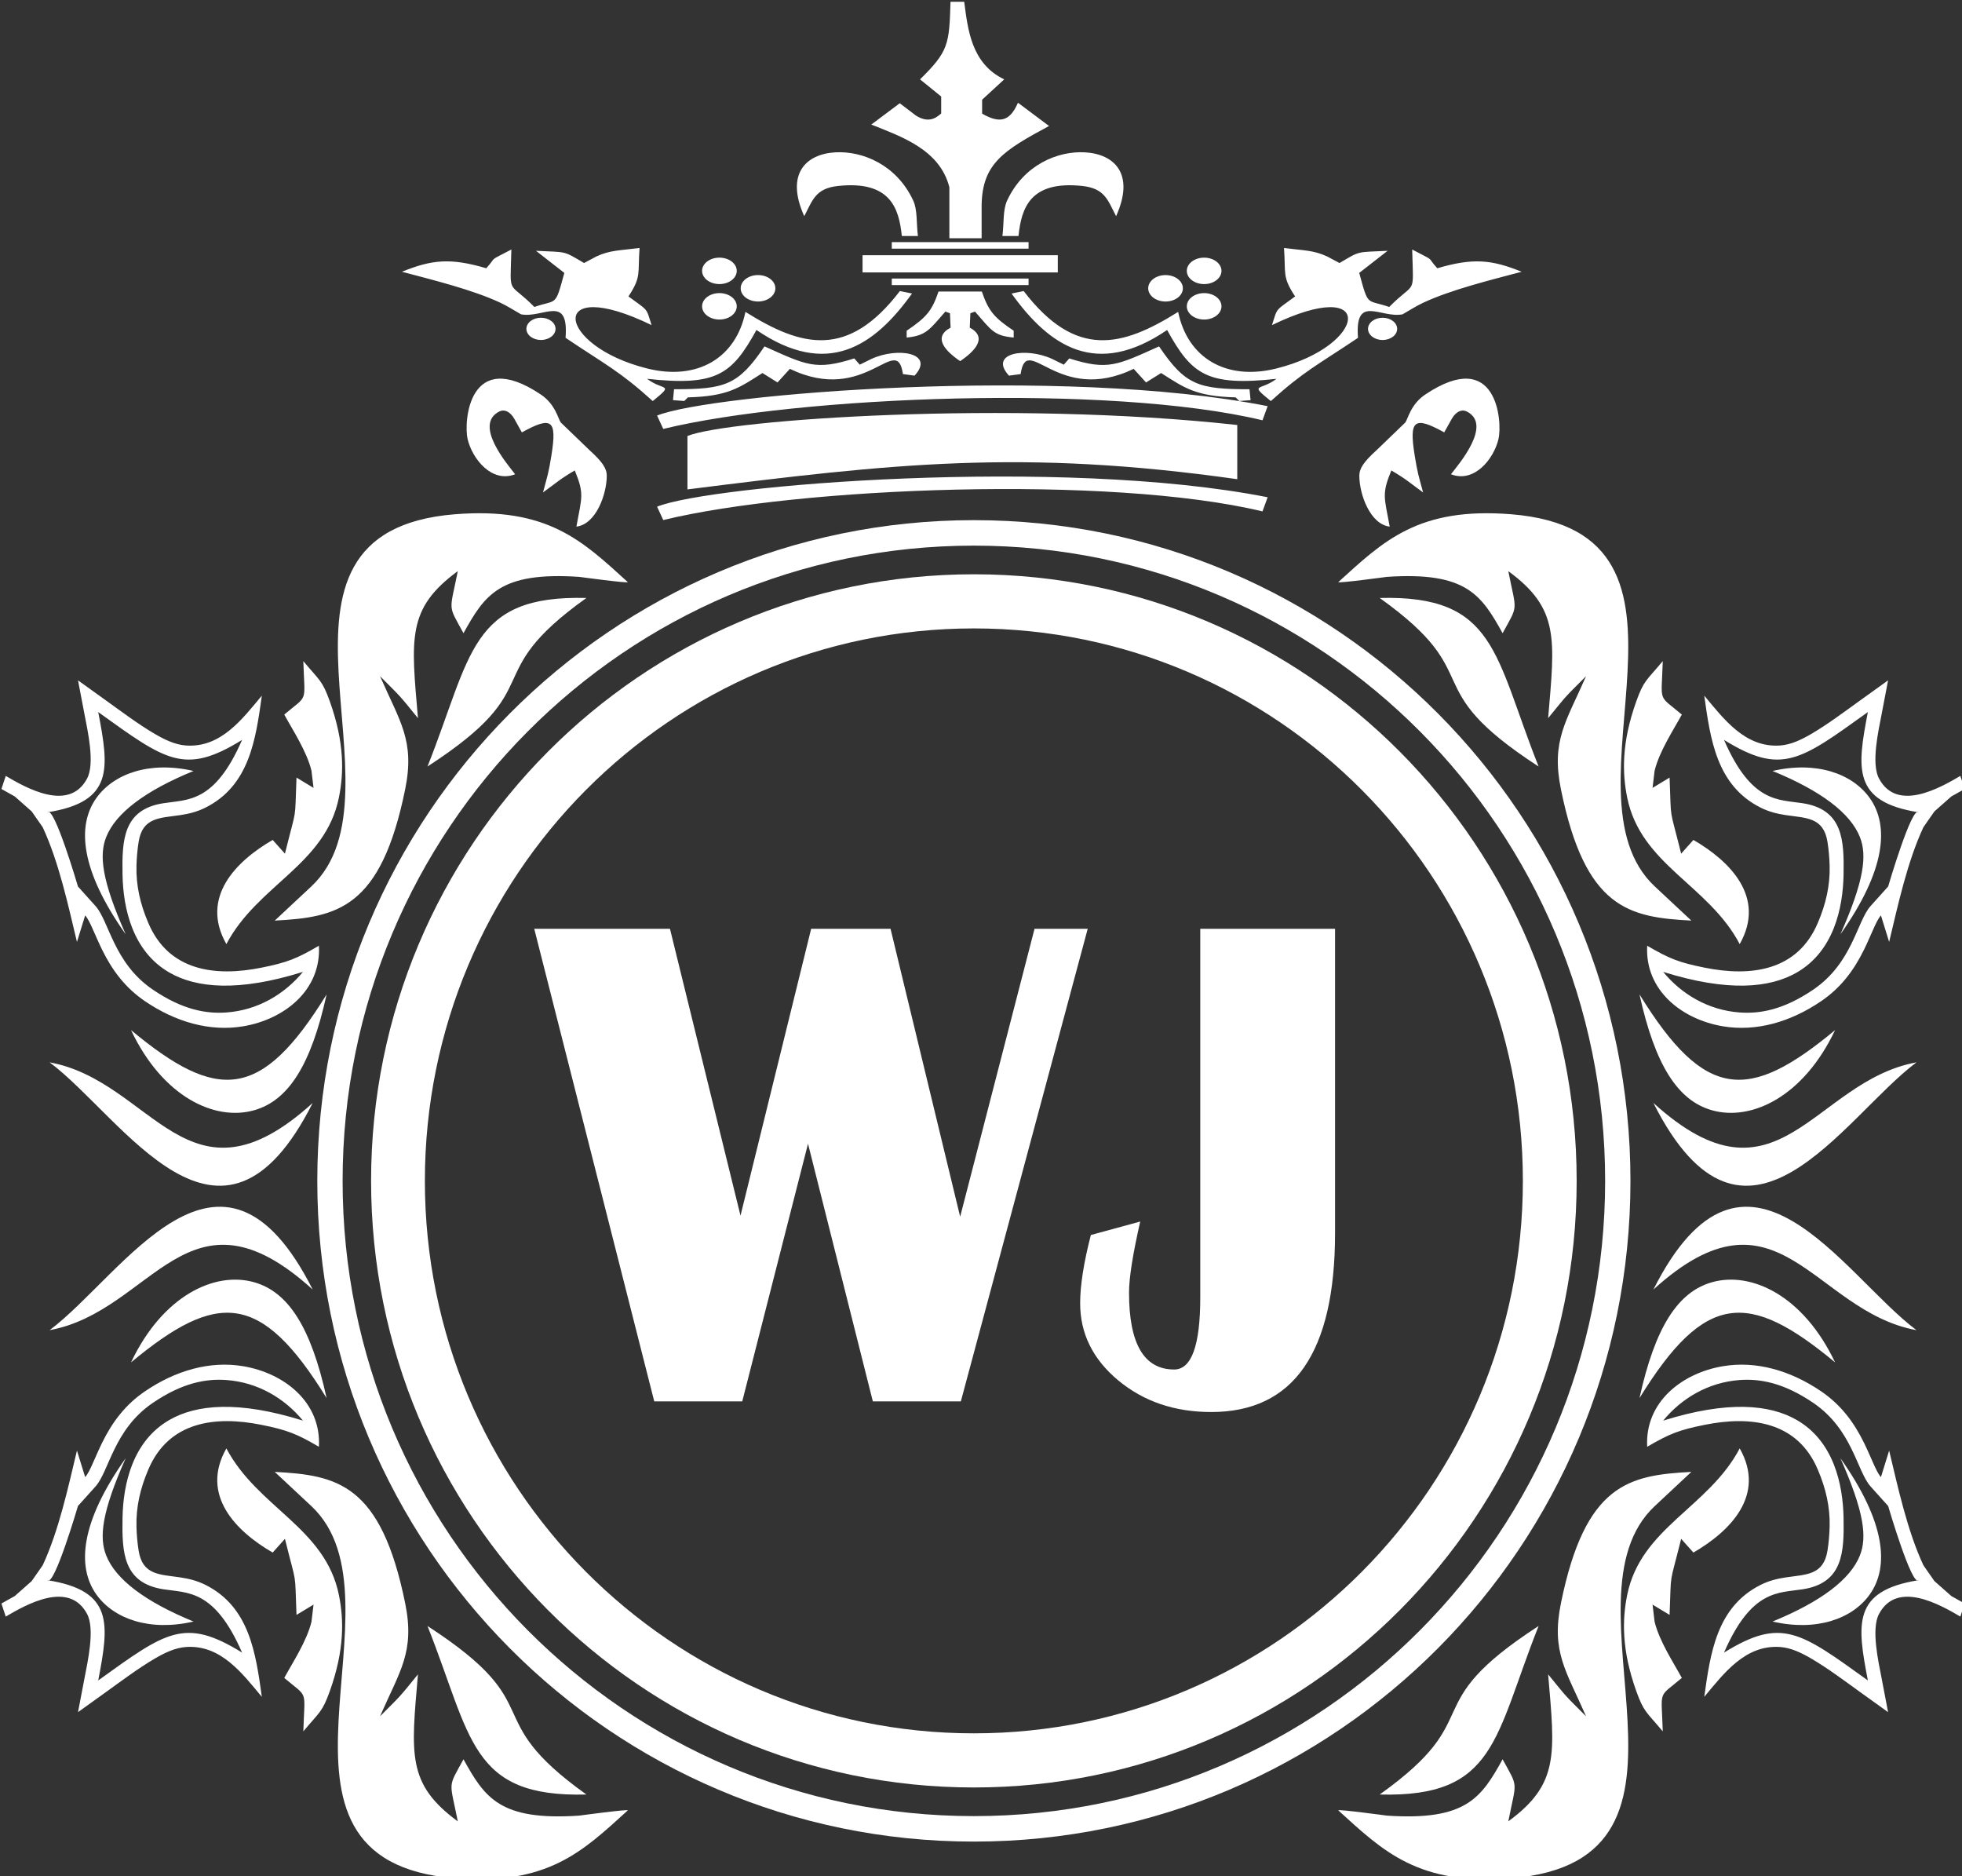
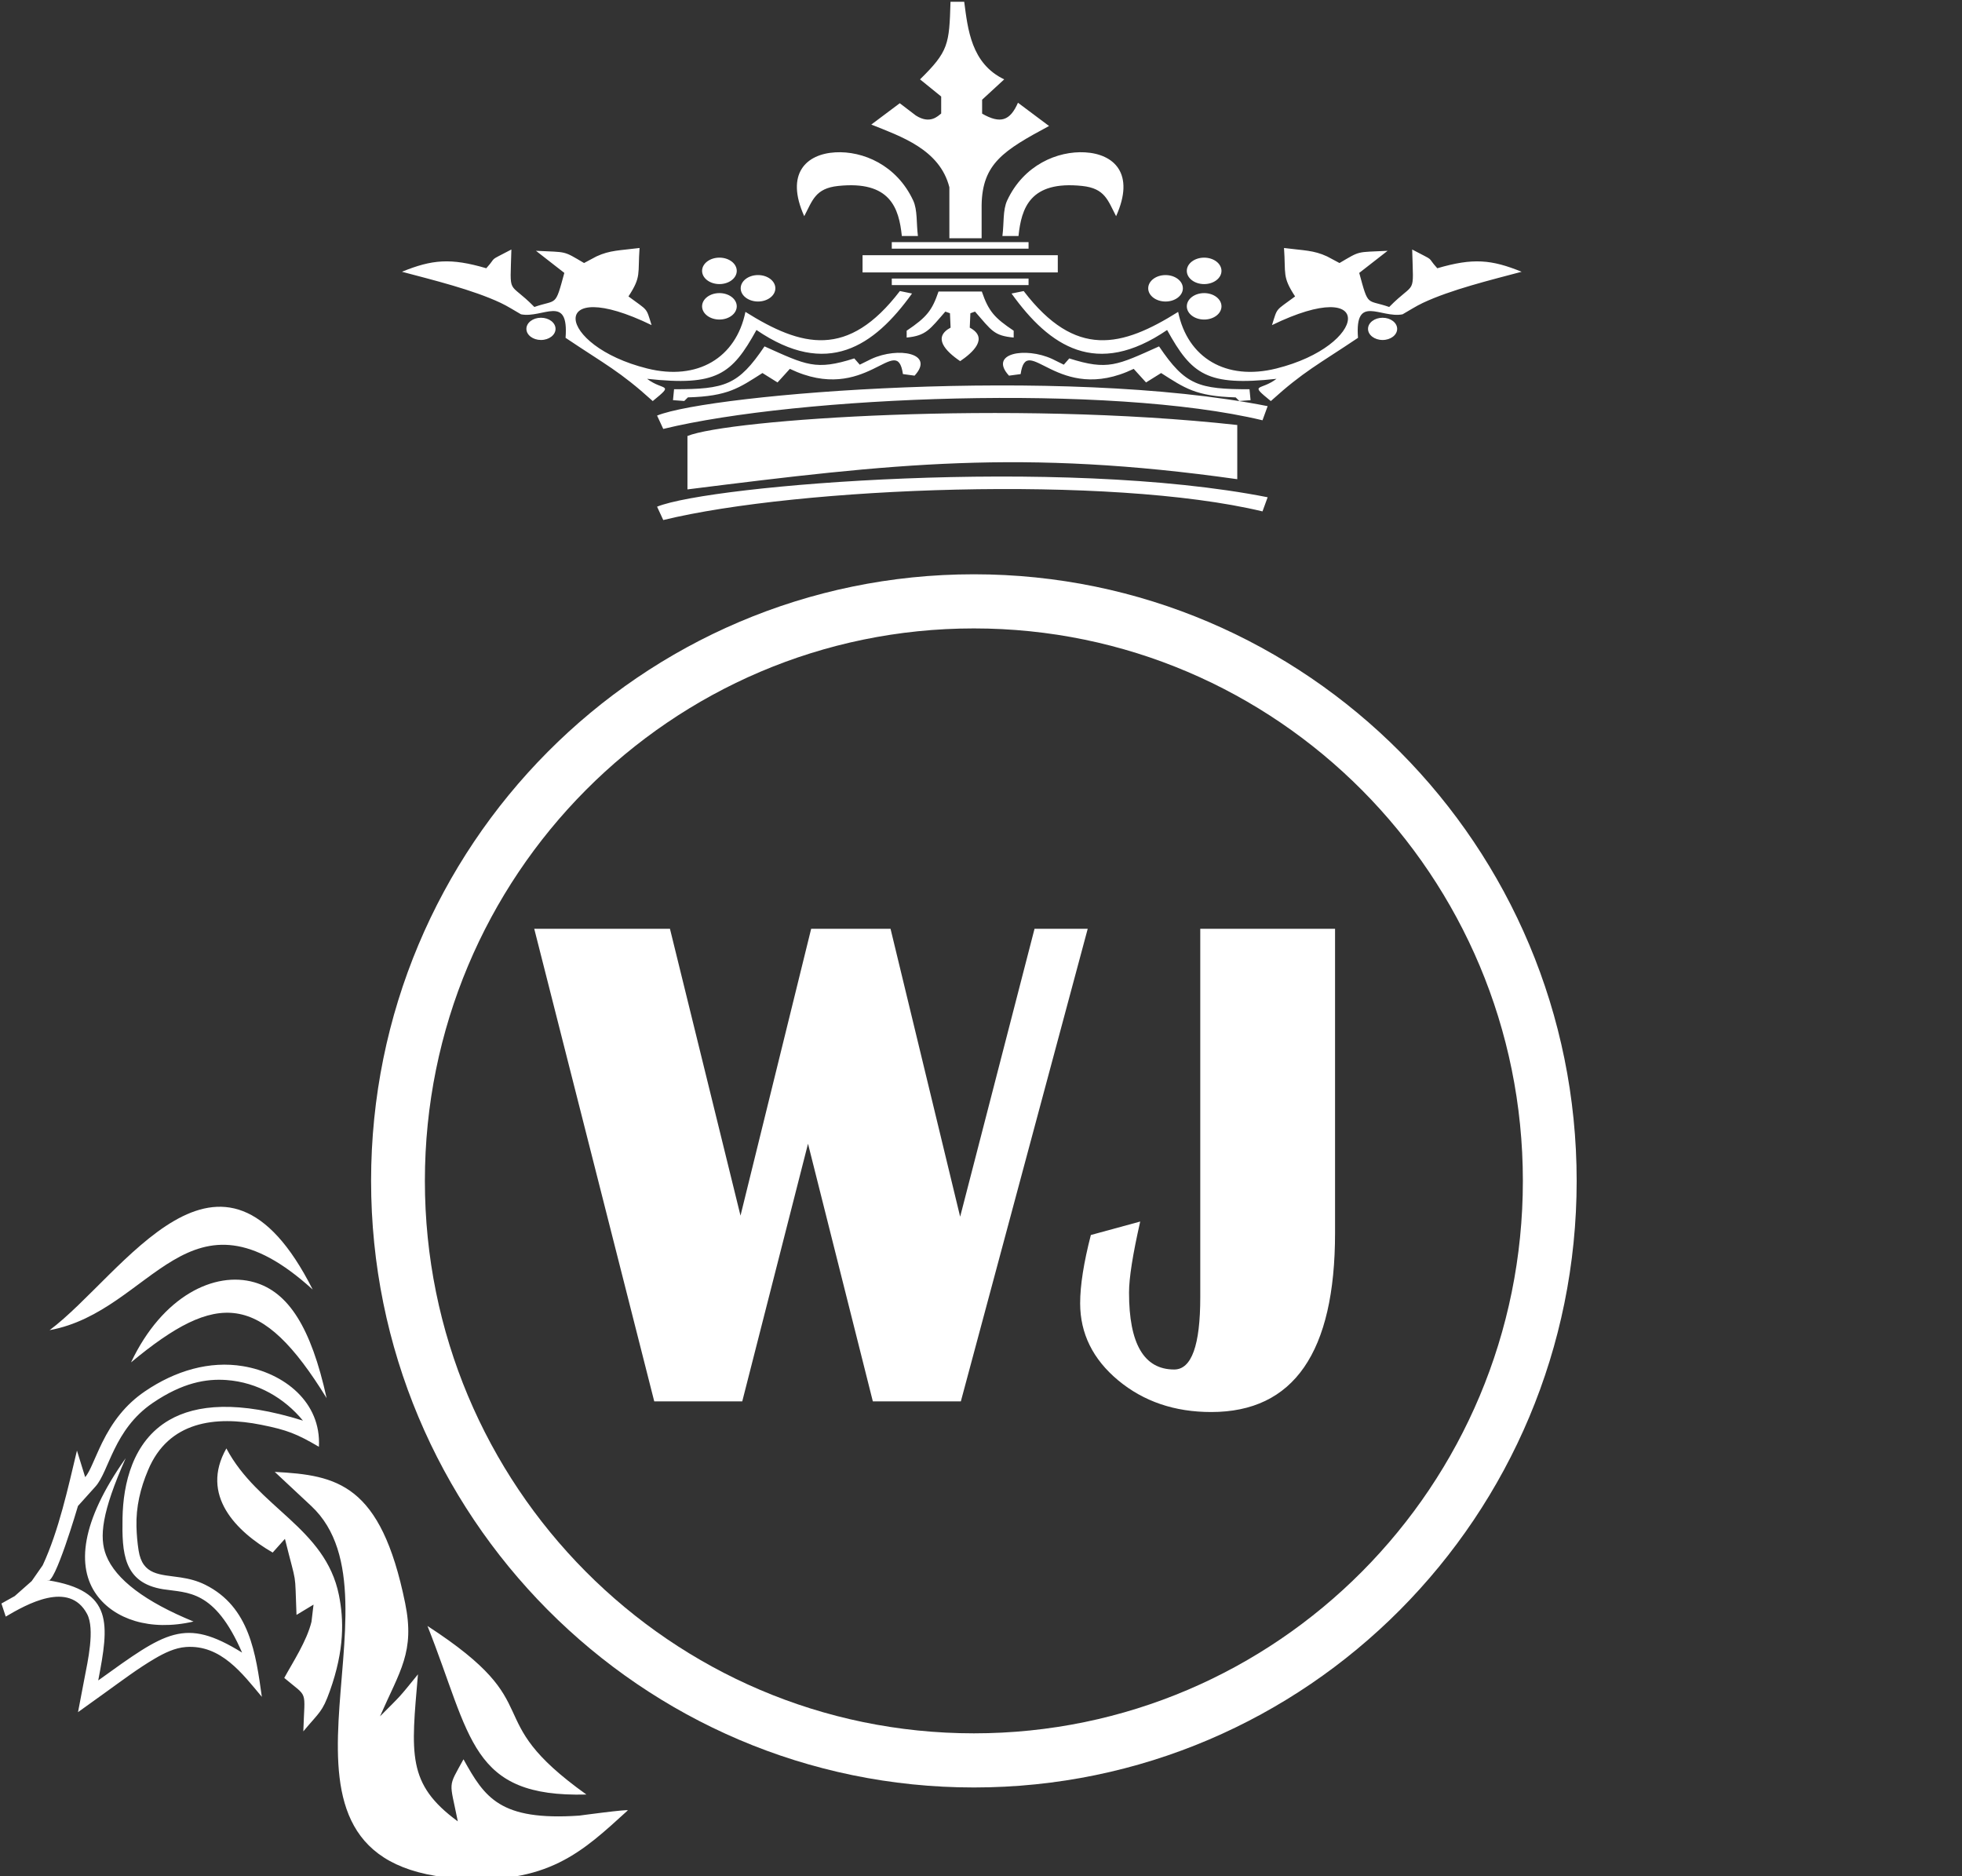
<svg xmlns="http://www.w3.org/2000/svg" xmlns:ns1="http://www.inkscape.org/namespaces/inkscape" width="435.623" height="416.523" viewBox="0 0 115.259 110.205" id="svg1">
  <rect x="0" y="0" width="115.259" height="110.205" fill="#333333" stroke="none" />
  <defs id="defs1" />
  <g ns1:label="Layer 1" ns1:groupmode="layer" id="layer1" transform="translate(-130.845,-160.251)">
    <g id="Layer1004" transform="matrix(0.353,0,0,0.353,-2.025,-6.229)" ns1:export-filename="LOGO.svg" ns1:export-xdpi="96" ns1:export-ydpi="96">
      <path d="m 490.807,544.159 v 8.887 c 34.21,-4.297 55.671,-6.76 91.5,-1.699 v -9.018 c -38.022,-4.181 -84.807,-0.911 -91.5,1.83 z m -5.055,11.762 1.028,2.222 c 22.542,-5.49 74.307,-7.529 99.725,-1.438 l 0.857,-2.352 c -34.384,-6.799 -92.7,-2.052 -101.61,1.568 z m 0,-15.16 1.028,2.222 c 22.542,-5.49 74.307,-7.529 99.725,-1.438 l 0.857,-2.352 c -34.384,-6.799 -92.7,-2.052 -101.61,1.568 z m 35.648,-48.421 4.739,-3.549 2.671,2.037 c 2.385,1.527 3.702,0.068 4.222,-0.329 v -2.826 l -3.519,-2.855 c 4.745,-4.663 4.865,-5.814 5.071,-12.909 h 2.282 c 0.594,4.534 1.16,10.289 6.656,12.909 l -3.677,3.385 v 2.321 c 3.032,1.734 4.643,1.212 5.966,-1.816 l 5.172,3.87 c -7.557,4.061 -11.111,6.246 -11.221,13.173 v 5.508 h -5.367 v -8.485 c -1.593,-6.307 -8.082,-8.462 -12.995,-10.434 z m 14.792,39.365 c 2.06,-1.396 4.83,-3.849 1.596,-5.575 l 0.103,-2.395 0.772,-0.275 c 2.803,3.207 3.147,4.006 6.435,4.319 v -1.139 c -3.165,-2.12 -4.171,-3.208 -5.302,-6.518 h -7.207 c -1.054,3.083 -1.897,4.237 -5.302,6.518 v 1.139 c 3.241,-0.308 3.845,-1.356 6.435,-4.319 l 0.772,0.275 0.103,2.395 c -3.006,1.605 -0.905,3.881 1.596,5.575 z m -11.381,-12.656 h 22.762 v -1.089 h -22.762 z m -4.865,-4.97 h 32.492 v 2.86 h -32.492 z m 4.865,-1.089 h 22.762 v -1.089 h -22.762 z m 37.331,-5.407 c 3.205,-7.109 -0.36,-10.351 -5.178,-10.622 -4.545,-0.256 -10.188,2.079 -12.95,8.004 -0.744,1.597 -0.511,3.765 -0.793,5.915 h 2.678 c 0.48,-4.624 1.91,-9.249 10.612,-8.324 3.781,0.402 4.243,2.383 5.63,5.028 z m -51.9,0 c -3.205,-7.109 0.36,-10.351 5.178,-10.622 4.545,-0.256 10.188,2.079 12.95,8.004 0.744,1.597 0.511,3.765 0.793,5.915 h -2.678 c -0.48,-4.624 -1.91,-9.249 -10.612,-8.324 -3.781,0.402 -4.243,2.383 -5.63,5.028 z m 74.101,28.798 c -8.49,0 -10.681,-0.658 -15.053,-7.132 -6.976,3.13 -8.517,4.042 -14.939,2.001 l -0.912,1.044 -1.939,-0.957 c -4.448,-2.044 -10.624,-0.965 -7.184,2.783 l 1.938,-0.261 c 1.037,-7.117 6.106,5.234 18.817,-0.87 l 2.053,2.261 2.509,-1.566 c 3.893,2.474 5.716,3.864 12.406,4.052 l 0.605,0.6 1.876,-0.139 z m -7.548,-11.598 c -1.593,0 -2.885,-0.985 -2.885,-2.2 0,-1.215 1.291,-2.2 2.885,-2.2 1.593,0 2.884,0.985 2.884,2.2 0,1.215 -1.292,2.2 -2.884,2.2 z m -6.425,-3 c -1.593,0 -2.885,-0.985 -2.885,-2.2 0,-1.215 1.292,-2.2 2.885,-2.2 1.593,0 2.884,0.985 2.884,2.2 0,1.215 -1.291,2.2 -2.884,2.2 z m 6.424,-2.9 c -1.593,0 -2.885,-0.985 -2.885,-2.2 0,-1.215 1.291,-2.2 2.885,-2.2 1.593,0 2.884,0.985 2.884,2.2 0,1.215 -1.292,2.2 -2.884,2.2 z m 29.697,9.3 c -1.339,0 -2.425,-0.828 -2.425,-1.85 0,-1.022 1.086,-1.85 2.425,-1.85 1.339,0 2.425,0.828 2.425,1.85 0,1.022 -1.086,1.85 -2.425,1.85 z m -4.092,-0.36 c -0.567,-7.372 3.774,-3.193 7.416,-3.911 1.126,-0.633 2.188,-1.339 3.378,-1.899 4.68,-2.2 11.222,-3.792 16.436,-5.181 -5.02,-2.042 -8.092,-2.327 -14.035,-0.583 -1.95,-2.149 -0.064,-0.955 -4.179,-3.12 0.211,8.034 0.646,5.018 -3.823,9.562 -3.817,-1.329 -3.42,0.113 -4.988,-5.668 l 4.72,-3.678 c -5.256,0.266 -4.429,-0.072 -8.004,2.034 l -2.052,-1.095 c -2.263,-1.056 -3.901,-0.984 -7.183,-1.408 0.314,4.371 -0.327,4.743 1.846,8.059 -3.332,2.482 -2.891,1.735 -3.846,4.772 17.47,-8.48 16,3.413 0.73,7.219 -8.393,2.092 -14.787,-1.782 -16.348,-9.418 -9.358,5.867 -17.062,7.831 -25.704,-3.467 l -2.022,0.411 c 6.344,8.837 14.137,14.089 25.89,6.068 4.099,7.424 6.646,9.384 18.204,8.125 -2.704,2.062 -4.64,0.682 -0.944,3.703 5.495,-4.977 7.843,-6.046 14.508,-10.524 z M 488.578,536.38 c 8.49,0 10.681,-0.658 15.053,-7.132 6.976,3.13 8.517,4.042 14.939,2.001 l 0.912,1.044 1.939,-0.957 c 4.448,-2.044 10.624,-0.965 7.184,2.783 l -1.938,-0.261 c -1.037,-7.117 -6.106,5.234 -18.817,-0.87 l -2.053,2.261 -2.509,-1.566 c -3.893,2.474 -5.716,3.864 -12.406,4.052 l -0.605,0.6 -1.876,-0.139 z m 7.548,-11.598 c 1.593,0 2.885,-0.985 2.885,-2.2 0,-1.215 -1.291,-2.2 -2.885,-2.2 -1.593,0 -2.884,0.985 -2.884,2.2 0,1.215 1.292,2.2 2.884,2.2 z m 6.425,-3 c 1.593,0 2.885,-0.985 2.885,-2.2 0,-1.215 -1.291,-2.2 -2.885,-2.2 -1.593,0 -2.884,0.985 -2.884,2.2 0,1.215 1.291,2.2 2.884,2.2 z m -6.424,-2.9 c 1.593,0 2.885,-0.985 2.885,-2.2 0,-1.215 -1.291,-2.2 -2.885,-2.2 -1.593,0 -2.884,0.985 -2.884,2.2 0,1.215 1.292,2.2 2.884,2.2 z m -29.697,9.3 c 1.34,0 2.425,-0.828 2.425,-1.85 0,-1.022 -1.086,-1.85 -2.425,-1.85 -1.339,0 -2.425,0.828 -2.425,1.85 0,1.022 1.086,1.85 2.425,1.85 z m 4.092,-0.36 c 0.567,-7.372 -3.774,-3.193 -7.416,-3.911 -1.126,-0.633 -2.188,-1.339 -3.378,-1.899 -4.68,-2.2 -11.222,-3.792 -16.436,-5.181 5.02,-2.042 8.092,-2.327 14.035,-0.583 1.95,-2.149 0.064,-0.955 4.179,-3.12 -0.211,8.034 -0.646,5.018 3.823,9.562 3.817,-1.329 3.42,0.113 4.988,-5.668 l -4.72,-3.678 c 5.256,0.266 4.429,-0.072 8.004,2.034 l 2.052,-1.095 c 2.263,-1.056 3.901,-0.984 7.183,-1.408 -0.314,4.371 0.327,4.743 -1.846,8.059 3.332,2.482 2.891,1.735 3.846,4.772 -17.47,-8.48 -16,3.413 -0.729,7.219 8.393,2.092 14.787,-1.782 16.348,-9.418 9.358,5.867 17.062,7.831 25.704,-3.467 l 2.022,0.411 c -6.344,8.837 -14.137,14.089 -25.89,6.068 -4.099,7.424 -6.646,9.384 -18.204,8.125 2.704,2.062 4.64,0.682 0.944,3.703 -5.495,-4.977 -7.843,-6.046 -14.508,-10.524 z" style="fill:#ffffff;fill-rule:evenodd" id="path19" />
-       <path d="m 462.132,550.525 c -1.194,-1.555 -7.039,-8.274 -2.6,-10.46 0.789,-0.388 1.779,0.008 2.489,1.284 l 1.23,2.21 c 5.002,-2.767 5.867,-2.087 4.921,3.802 -0.482,3.001 -0.627,3.292 -1.406,6.189 2.355,-1.698 2.662,-2.108 5.286,-3.662 1.634,3.972 1.162,4.428 0.273,9.349 3.229,-0.374 5.034,-5.303 5.056,-8.435 0.009,-1.248 -0.746,-2.356 -2.87,-4.282 l -4.783,-4.606 c -0.439,-0.586 -0.878,-3.026 -3.348,-4.674 -11.99,-8.003 -12.825,4.612 -12.161,7.424 0.783,3.317 4.034,7.375 7.912,5.861 z m 18.746,17.945 c -7.489,-6.803 -13.29,-12.533 -28.779,-11.288 -36.506,2.936 -7.14,46.278 -23.896,61.933 l -6.076,5.677 c 10.36,-0.549 17.655,-1.944 21.701,-21.834 1.653,-8.129 -0.873,-11.255 -4.184,-18.84 3.699,3.722 2.963,2.867 6.315,6.989 -1.127,-13.23 -1.897,-18.221 6.63,-24.461 -1.374,6.914 -1.713,5.458 0.947,10.324 3.532,-6.359 6.03,-10.263 19.26,-9.371 0,0 8.209,1.112 8.082,0.871 z m -33.335,30.685 c 7.374,-18.55 7.059,-28.546 26.45,-28.046 -18.418,13.152 -5.596,14.509 -26.45,28.046 z m -20.662,-17.537 c 0.222,7.15 0.88,5.468 -3.173,8.892 1.405,2.584 3.74,6.105 4.532,9.348 l 0.34,2.85 -2.833,-1.71 c -0.313,7.7 0.126,4.397 -1.926,12.654 l -2.039,-2.28 c -6.059,3.505 -12.135,9.528 -7.705,17.328 5.218,-9.883 16.458,-13.18 18.726,-24.39 0.823,-4.068 0.956,-9.08 -1.503,-15.966 -1.268,-3.551 -1.698,-3.462 -4.419,-6.726 z m -43.374,27.635 -1.831,-2.629 -2.825,-2.496 -2.21,-1.235 0.717,-2.177 c 3.406,2.006 10.547,6.081 13.541,0.43 1.331,-2.512 0.088,-7.949 -0.421,-10.611 l -1.093,-5.719 4.711,3.385 c 2.6,1.869 5.293,3.9 8.051,5.517 1.573,0.922 3.366,1.811 5.212,1.939 5.807,0.403 9.376,-4.418 12.619,-8.296 -1.006,7.147 -2.002,14.96 -9.422,18.652 -1.317,0.655 -2.662,1.002 -4.107,1.219 -3.429,0.515 -6.324,0.326 -6.982,4.487 -0.206,1.309 -0.319,2.648 -0.354,3.972 -0.086,3.273 0.643,6.366 1.93,9.396 3.394,8.14 11.208,9.072 18.845,7.541 4.302,-0.862 5.898,-1.498 9.586,-3.657 0.408,7.434 -5.79,12.276 -12.64,13.414 -5.544,0.921 -11.248,-0.737 -16.327,-4.199 -3.237,-2.206 -5.4,-5.066 -7.117,-8.554 -0.597,-1.213 -1.109,-2.453 -1.67,-3.681 -0.281,-0.616 -0.692,-1.521 -1.145,-2.025 l -1.367,4.412 c -1.478,-6.163 -3.012,-13.304 -5.7,-19.083 z m 0.804,-2.484 c 11.079,-1.742 10.224,-7.338 8.44,-16.674 11.265,8.095 14.361,10.561 23.938,4.631 -4.591,10.558 -9.064,9.897 -13.125,10.54 -6.649,1.052 -6.872,6.097 -6.771,11.848 0.099,5.678 1.677,12.768 7.755,16.296 4.52,2.623 11.529,3.276 22.27,-0.086 -3.068,3.73 -7.529,6.378 -12.736,6.754 -3.326,0.24 -7.272,-0.41 -12.276,-3.821 -6.499,-4.43 -7.239,-11.365 -9.514,-13.895 l -2.915,-3.242 c 0,0 -3.948,-13.474 -5.064,-12.351 z m 13.01,20.304 c -3.998,-9.009 -4.439,-13.154 -3.251,-16.171 1.579,-4.008 6.519,-7.721 14.541,-11.008 -7.29,-1.681 -13.215,0.428 -16.119,4.428 -3.393,4.674 -2.664,12.164 4.829,22.75 z m 0.887,15.941 c 14.366,11.93 21.638,11.762 32.548,-5.944 -2.591,11.795 -6.378,17.655 -12.034,19.272 -6.593,1.884 -15.269,-2.247 -20.514,-13.328 z m -13.552,5.361 c 17.222,3.15 23.043,25.591 43.784,6.759 -15.325,30.373 -31.561,2.365 -43.784,-6.759 z" style="fill:#ffffff;fill-rule:evenodd" id="path20" />
      <path d="m 557.418,626.158 -21.114,78.633 h -14.644 l -10.789,-42.873 -10.945,42.873 h -14.644 l -19.971,-78.633 h 22.586 l 11.739,47.726 11.758,-47.726 h 13.211 l 11.584,47.903 12.378,-47.903 z m 41.162,0 v 50.614 c 0,19.865 -6.877,29.787 -20.61,29.787 -6.082,0 -11.235,-1.748 -15.477,-5.266 -4.223,-3.517 -6.334,-7.801 -6.334,-12.831 0,-2.987 0.601,-6.779 1.782,-11.357 l 8.213,-2.24 c -1.24,5.462 -1.86,9.392 -1.86,11.828 0,8.528 2.499,12.791 7.516,12.791 2.886,0 4.339,-4.009 4.339,-12.005 v -61.323 z" style="fill:#ffffff;fill-rule:evenodd" id="path21" />
      <path d="m 384.656,692.939 c 17.222,-3.15 23.043,-25.591 43.784,-6.759 -15.325,-30.373 -31.561,-2.365 -43.784,6.759 z m 13.552,5.361 c 14.366,-11.93 21.638,-11.762 32.548,5.944 -2.591,-11.795 -6.378,-17.655 -12.034,-19.272 -6.593,-1.884 -15.269,2.247 -20.514,13.328 z m -0.887,15.941 c -3.998,9.009 -4.439,13.154 -3.251,16.171 1.579,4.008 6.519,7.721 14.541,11.008 -7.29,1.681 -13.215,-0.428 -16.119,-4.428 -3.393,-4.674 -2.664,-12.164 4.829,-22.75 z m -13.01,20.304 c 11.079,1.742 10.224,7.338 8.44,16.674 11.265,-8.095 14.361,-10.561 23.938,-4.631 -4.591,-10.558 -9.064,-9.897 -13.125,-10.54 -6.649,-1.052 -6.872,-6.097 -6.771,-11.848 0.099,-5.678 1.677,-12.768 7.755,-16.296 4.52,-2.623 11.529,-3.276 22.27,0.086 -3.068,-3.73 -7.529,-6.378 -12.736,-6.754 -3.326,-0.24 -7.272,0.41 -12.276,3.821 -6.499,4.43 -7.239,11.365 -9.514,13.895 l -2.915,3.242 c 0,0 -3.948,13.473 -5.064,12.351 z m -0.804,-2.484 -1.831,2.629 -2.825,2.496 -2.21,1.235 0.717,2.177 c 3.406,-2.006 10.547,-6.081 13.541,-0.43 1.331,2.512 0.088,7.949 -0.421,10.611 l -1.093,5.719 4.711,-3.385 c 2.6,-1.868 5.293,-3.9 8.051,-5.517 1.573,-0.923 3.366,-1.811 5.212,-1.939 5.807,-0.403 9.376,4.418 12.619,8.296 -1.006,-7.147 -2.002,-14.96 -9.422,-18.652 -1.317,-0.655 -2.662,-1.002 -4.107,-1.219 -3.429,-0.515 -6.324,-0.326 -6.982,-4.487 -0.206,-1.309 -0.319,-2.647 -0.354,-3.972 -0.086,-3.273 0.643,-6.366 1.93,-9.395 3.394,-8.14 11.208,-9.072 18.845,-7.541 4.302,0.862 5.898,1.497 9.586,3.657 0.408,-7.434 -5.79,-12.275 -12.64,-13.414 -5.544,-0.921 -11.248,0.737 -16.327,4.199 -3.237,2.206 -5.4,5.066 -7.117,8.554 -0.597,1.213 -1.109,2.453 -1.67,3.681 -0.281,0.616 -0.692,1.521 -1.145,2.025 l -1.367,-4.412 c -1.478,6.163 -3.012,13.304 -5.7,19.083 z m 43.374,27.634 c 0.222,-7.15 0.88,-5.467 -3.173,-8.892 1.405,-2.584 3.74,-6.105 4.532,-9.348 l 0.34,-2.85 -2.833,1.71 c -0.313,-7.7 0.126,-4.397 -1.926,-12.654 l -2.039,2.28 c -6.059,-3.505 -12.135,-9.528 -7.705,-17.328 5.218,9.883 16.458,13.18 18.726,24.39 0.823,4.068 0.956,9.08 -1.503,15.966 -1.268,3.551 -1.698,3.462 -4.419,6.726 z m 20.662,-17.537 c 7.374,18.55 7.059,28.546 26.45,28.046 -18.418,-13.152 -5.596,-14.509 -26.45,-28.046 z m 33.335,30.685 c -7.489,6.803 -13.29,12.533 -28.779,11.288 -36.506,-2.936 -7.14,-46.278 -23.896,-61.933 l -6.076,-5.677 c 10.36,0.548 17.655,1.944 21.701,21.834 1.653,8.129 -0.873,11.255 -4.184,18.84 3.699,-3.722 2.963,-2.867 6.315,-6.989 -1.127,13.23 -1.897,18.221 6.63,24.461 -1.374,-6.914 -1.713,-5.458 0.947,-10.325 3.532,6.359 6.03,10.264 19.26,9.371 0,0 8.209,-1.112 8.082,-0.871 z" style="fill:#ffffff;fill-rule:evenodd" id="path22" />
-       <path d="m 617.867,550.525 c 1.194,-1.555 7.039,-8.274 2.6,-10.46 -0.789,-0.388 -1.779,0.008 -2.489,1.284 l -1.23,2.21 c -5.002,-2.767 -5.867,-2.087 -4.921,3.802 0.482,3.001 0.627,3.292 1.406,6.189 -2.355,-1.698 -2.662,-2.108 -5.286,-3.662 -1.634,3.972 -1.163,4.428 -0.273,9.349 -3.229,-0.374 -5.034,-5.303 -5.056,-8.435 -0.009,-1.248 0.746,-2.356 2.87,-4.282 l 4.782,-4.606 c 0.439,-0.586 0.878,-3.026 3.348,-4.674 11.99,-8.003 12.825,4.612 12.161,7.424 -0.783,3.317 -4.034,7.375 -7.912,5.861 z m -18.746,17.945 c 7.489,-6.803 13.29,-12.533 28.779,-11.288 36.506,2.936 7.14,46.278 23.896,61.933 l 6.076,5.677 c -10.36,-0.549 -17.655,-1.944 -21.701,-21.834 -1.653,-8.129 0.873,-11.255 4.184,-18.84 -3.699,3.722 -2.963,2.867 -6.315,6.989 1.127,-13.23 1.897,-18.221 -6.63,-24.461 1.375,6.914 1.713,5.458 -0.947,10.324 -3.532,-6.359 -6.03,-10.263 -19.26,-9.371 0,0 -8.209,1.112 -8.082,0.871 z m 33.335,30.685 c -7.374,-18.55 -7.058,-28.546 -26.45,-28.046 18.418,13.152 5.596,14.509 26.45,28.046 z m 20.662,-17.537 c -0.222,7.15 -0.88,5.468 3.172,8.892 -1.405,2.584 -3.74,6.105 -4.532,9.348 l -0.34,2.85 2.833,-1.71 c 0.313,7.7 -0.126,4.397 1.926,12.654 l 2.039,-2.28 c 6.059,3.505 12.135,9.528 7.705,17.328 -5.218,-9.883 -16.458,-13.18 -18.726,-24.39 -0.823,-4.068 -0.956,-9.08 1.503,-15.966 1.268,-3.551 1.698,-3.462 4.419,-6.726 z m 43.374,27.635 1.831,-2.629 2.825,-2.496 2.21,-1.235 -0.717,-2.177 c -3.406,2.006 -10.547,6.081 -13.541,0.43 -1.331,-2.512 -0.088,-7.949 0.421,-10.611 l 1.093,-5.719 -4.71,3.385 c -2.6,1.869 -5.293,3.9 -8.051,5.517 -1.573,0.922 -3.366,1.811 -5.212,1.939 -5.807,0.403 -9.376,-4.418 -12.619,-8.296 1.006,7.147 2.002,14.96 9.422,18.652 1.317,0.655 2.662,1.002 4.107,1.219 3.429,0.515 6.324,0.326 6.982,4.487 0.206,1.309 0.319,2.648 0.354,3.972 0.086,3.273 -0.643,6.366 -1.931,9.396 -3.394,8.14 -11.208,9.072 -18.845,7.541 -4.302,-0.862 -5.898,-1.498 -9.586,-3.657 -0.408,7.434 5.79,12.276 12.64,13.414 5.544,0.921 11.248,-0.737 16.327,-4.199 3.237,-2.206 5.4,-5.066 7.117,-8.554 0.597,-1.213 1.109,-2.453 1.67,-3.681 0.281,-0.616 0.692,-1.521 1.145,-2.025 l 1.367,4.412 c 1.478,-6.163 3.013,-13.304 5.7,-19.083 z m -0.804,-2.484 c -11.079,-1.742 -10.224,-7.338 -8.44,-16.674 -11.264,8.095 -14.361,10.561 -23.938,4.631 4.59,10.558 9.064,9.897 13.125,10.54 6.649,1.052 6.872,6.097 6.771,11.848 -0.099,5.678 -1.676,12.768 -7.754,16.296 -4.52,2.623 -11.529,3.276 -22.27,-0.086 3.068,3.73 7.529,6.378 12.736,6.754 3.326,0.24 7.272,-0.41 12.276,-3.821 6.499,-4.43 7.239,-11.365 9.514,-13.895 l 2.915,-3.242 c 0,0 3.948,-13.474 5.064,-12.351 z m -13.009,20.304 c 3.998,-9.009 4.439,-13.154 3.25,-16.171 -1.579,-4.008 -6.519,-7.721 -14.541,-11.008 7.29,-1.681 13.215,0.428 16.119,4.428 3.393,4.674 2.664,12.164 -4.829,22.75 z m -0.888,15.941 c -14.366,11.93 -21.638,11.762 -32.548,-5.944 2.591,11.795 6.378,17.655 12.034,19.272 6.593,1.884 15.269,-2.247 20.514,-13.328 z m 13.552,5.361 c -17.222,3.15 -23.043,25.591 -43.784,6.759 15.325,30.373 31.561,2.365 43.784,-6.759 z" style="fill:#ffffff;fill-rule:evenodd" id="path23" />
-       <path d="m 695.343,692.939 c -17.222,-3.15 -23.043,-25.591 -43.784,-6.759 15.325,-30.373 31.561,-2.365 43.784,6.759 z m -13.552,5.361 c -14.366,-11.93 -21.638,-11.762 -32.548,5.944 2.591,-11.795 6.378,-17.655 12.034,-19.272 6.593,-1.884 15.269,2.247 20.514,13.328 z m 0.888,15.941 c 3.998,9.009 4.439,13.154 3.25,16.171 -1.579,4.008 -6.519,7.721 -14.541,11.008 7.29,1.681 13.215,-0.428 16.119,-4.428 3.393,-4.674 2.664,-12.164 -4.829,-22.75 z m 13.009,20.304 c -11.079,1.742 -10.224,7.338 -8.44,16.674 -11.264,-8.095 -14.361,-10.561 -23.938,-4.631 4.59,-10.558 9.064,-9.897 13.125,-10.54 6.649,-1.052 6.872,-6.097 6.771,-11.848 -0.099,-5.678 -1.676,-12.768 -7.754,-16.296 -4.52,-2.623 -11.529,-3.276 -22.27,0.086 3.068,-3.73 7.529,-6.378 12.736,-6.754 3.326,-0.24 7.272,0.41 12.276,3.821 6.499,4.43 7.239,11.365 9.514,13.895 l 2.915,3.242 c 0,0 3.948,13.473 5.064,12.351 z m 0.804,-2.484 1.831,2.629 2.825,2.496 2.21,1.235 -0.717,2.177 c -3.406,-2.006 -10.547,-6.081 -13.541,-0.43 -1.331,2.512 -0.088,7.949 0.421,10.611 l 1.093,5.719 -4.71,-3.385 c -2.6,-1.868 -5.293,-3.9 -8.051,-5.517 -1.573,-0.923 -3.366,-1.811 -5.212,-1.939 -5.807,-0.403 -9.376,4.418 -12.619,8.296 1.006,-7.147 2.002,-14.96 9.422,-18.652 1.317,-0.655 2.662,-1.002 4.107,-1.219 3.429,-0.515 6.324,-0.326 6.982,-4.487 0.206,-1.309 0.319,-2.647 0.354,-3.972 0.086,-3.273 -0.643,-6.366 -1.931,-9.395 -3.394,-8.14 -11.208,-9.072 -18.845,-7.541 -4.302,0.862 -5.898,1.497 -9.586,3.657 -0.408,-7.434 5.79,-12.275 12.64,-13.414 5.544,-0.921 11.248,0.737 16.327,4.199 3.237,2.206 5.4,5.066 7.117,8.554 0.597,1.213 1.109,2.453 1.67,3.681 0.281,0.616 0.692,1.521 1.145,2.025 l 1.367,-4.412 c 1.478,6.163 3.013,13.304 5.7,19.083 z m -43.374,27.634 c -0.222,-7.15 -0.88,-5.467 3.172,-8.892 -1.405,-2.584 -3.74,-6.105 -4.532,-9.348 l -0.34,-2.85 2.833,1.71 c 0.313,-7.7 -0.126,-4.397 1.926,-12.654 l 2.039,2.28 c 6.059,-3.505 12.135,-9.528 7.705,-17.328 -5.218,9.883 -16.458,13.18 -18.726,24.39 -0.823,4.068 -0.956,9.08 1.503,15.966 1.268,3.551 1.698,3.462 4.419,6.726 z m -20.662,-17.537 c -7.374,18.55 -7.058,28.546 -26.45,28.046 18.418,-13.152 5.596,-14.509 26.45,-28.046 z m -33.335,30.685 c 7.489,6.803 13.29,12.533 28.779,11.288 36.506,-2.936 7.14,-46.278 23.896,-61.933 l 6.076,-5.677 c -10.36,0.548 -17.655,1.944 -21.701,21.834 -1.653,8.129 0.873,11.255 4.184,18.84 -3.699,-3.722 -2.963,-2.867 -6.315,-6.989 1.127,13.23 1.897,18.221 -6.63,24.461 1.375,-6.914 1.713,-5.458 -0.947,-10.325 -3.532,6.359 -6.03,10.264 -19.26,9.371 0,0 -8.209,-1.112 -8.082,-0.871 z" style="fill:#ffffff;fill-rule:evenodd" id="path24" />
      <path d="m 538.473,567.169 c 55.402,0 100.315,45.188 100.315,100.93 0,55.742 -44.913,100.93 -100.315,100.93 -55.403,0 -100.315,-45.188 -100.315,-100.93 0,-55.742 44.913,-100.93 100.315,-100.93 z m 0,9.007 c 50.458,0 91.363,41.156 91.363,91.923 0,50.768 -40.905,91.923 -91.363,91.923 -50.459,0 -91.363,-41.156 -91.363,-91.923 0,-50.767 40.905,-91.923 91.363,-91.923 z" style="fill:#ffffff;fill-rule:evenodd" id="path25" />
-       <path d="m 538.473,558.162 c 60.346,0 109.267,49.221 109.267,109.936 0,60.716 -48.921,109.937 -109.267,109.937 -60.347,0 -109.267,-49.221 -109.267,-109.937 0,-60.716 48.921,-109.936 109.267,-109.936 z m 0,4.239 c 58.019,0 105.054,47.323 105.054,105.698 0,58.375 -47.035,105.698 -105.054,105.698 -58.02,0 -105.055,-47.323 -105.055,-105.698 0,-58.375 47.035,-105.698 105.055,-105.698 z" style="fill:#ffffff;fill-rule:evenodd" id="path26" />
    </g>
  </g>
</svg>